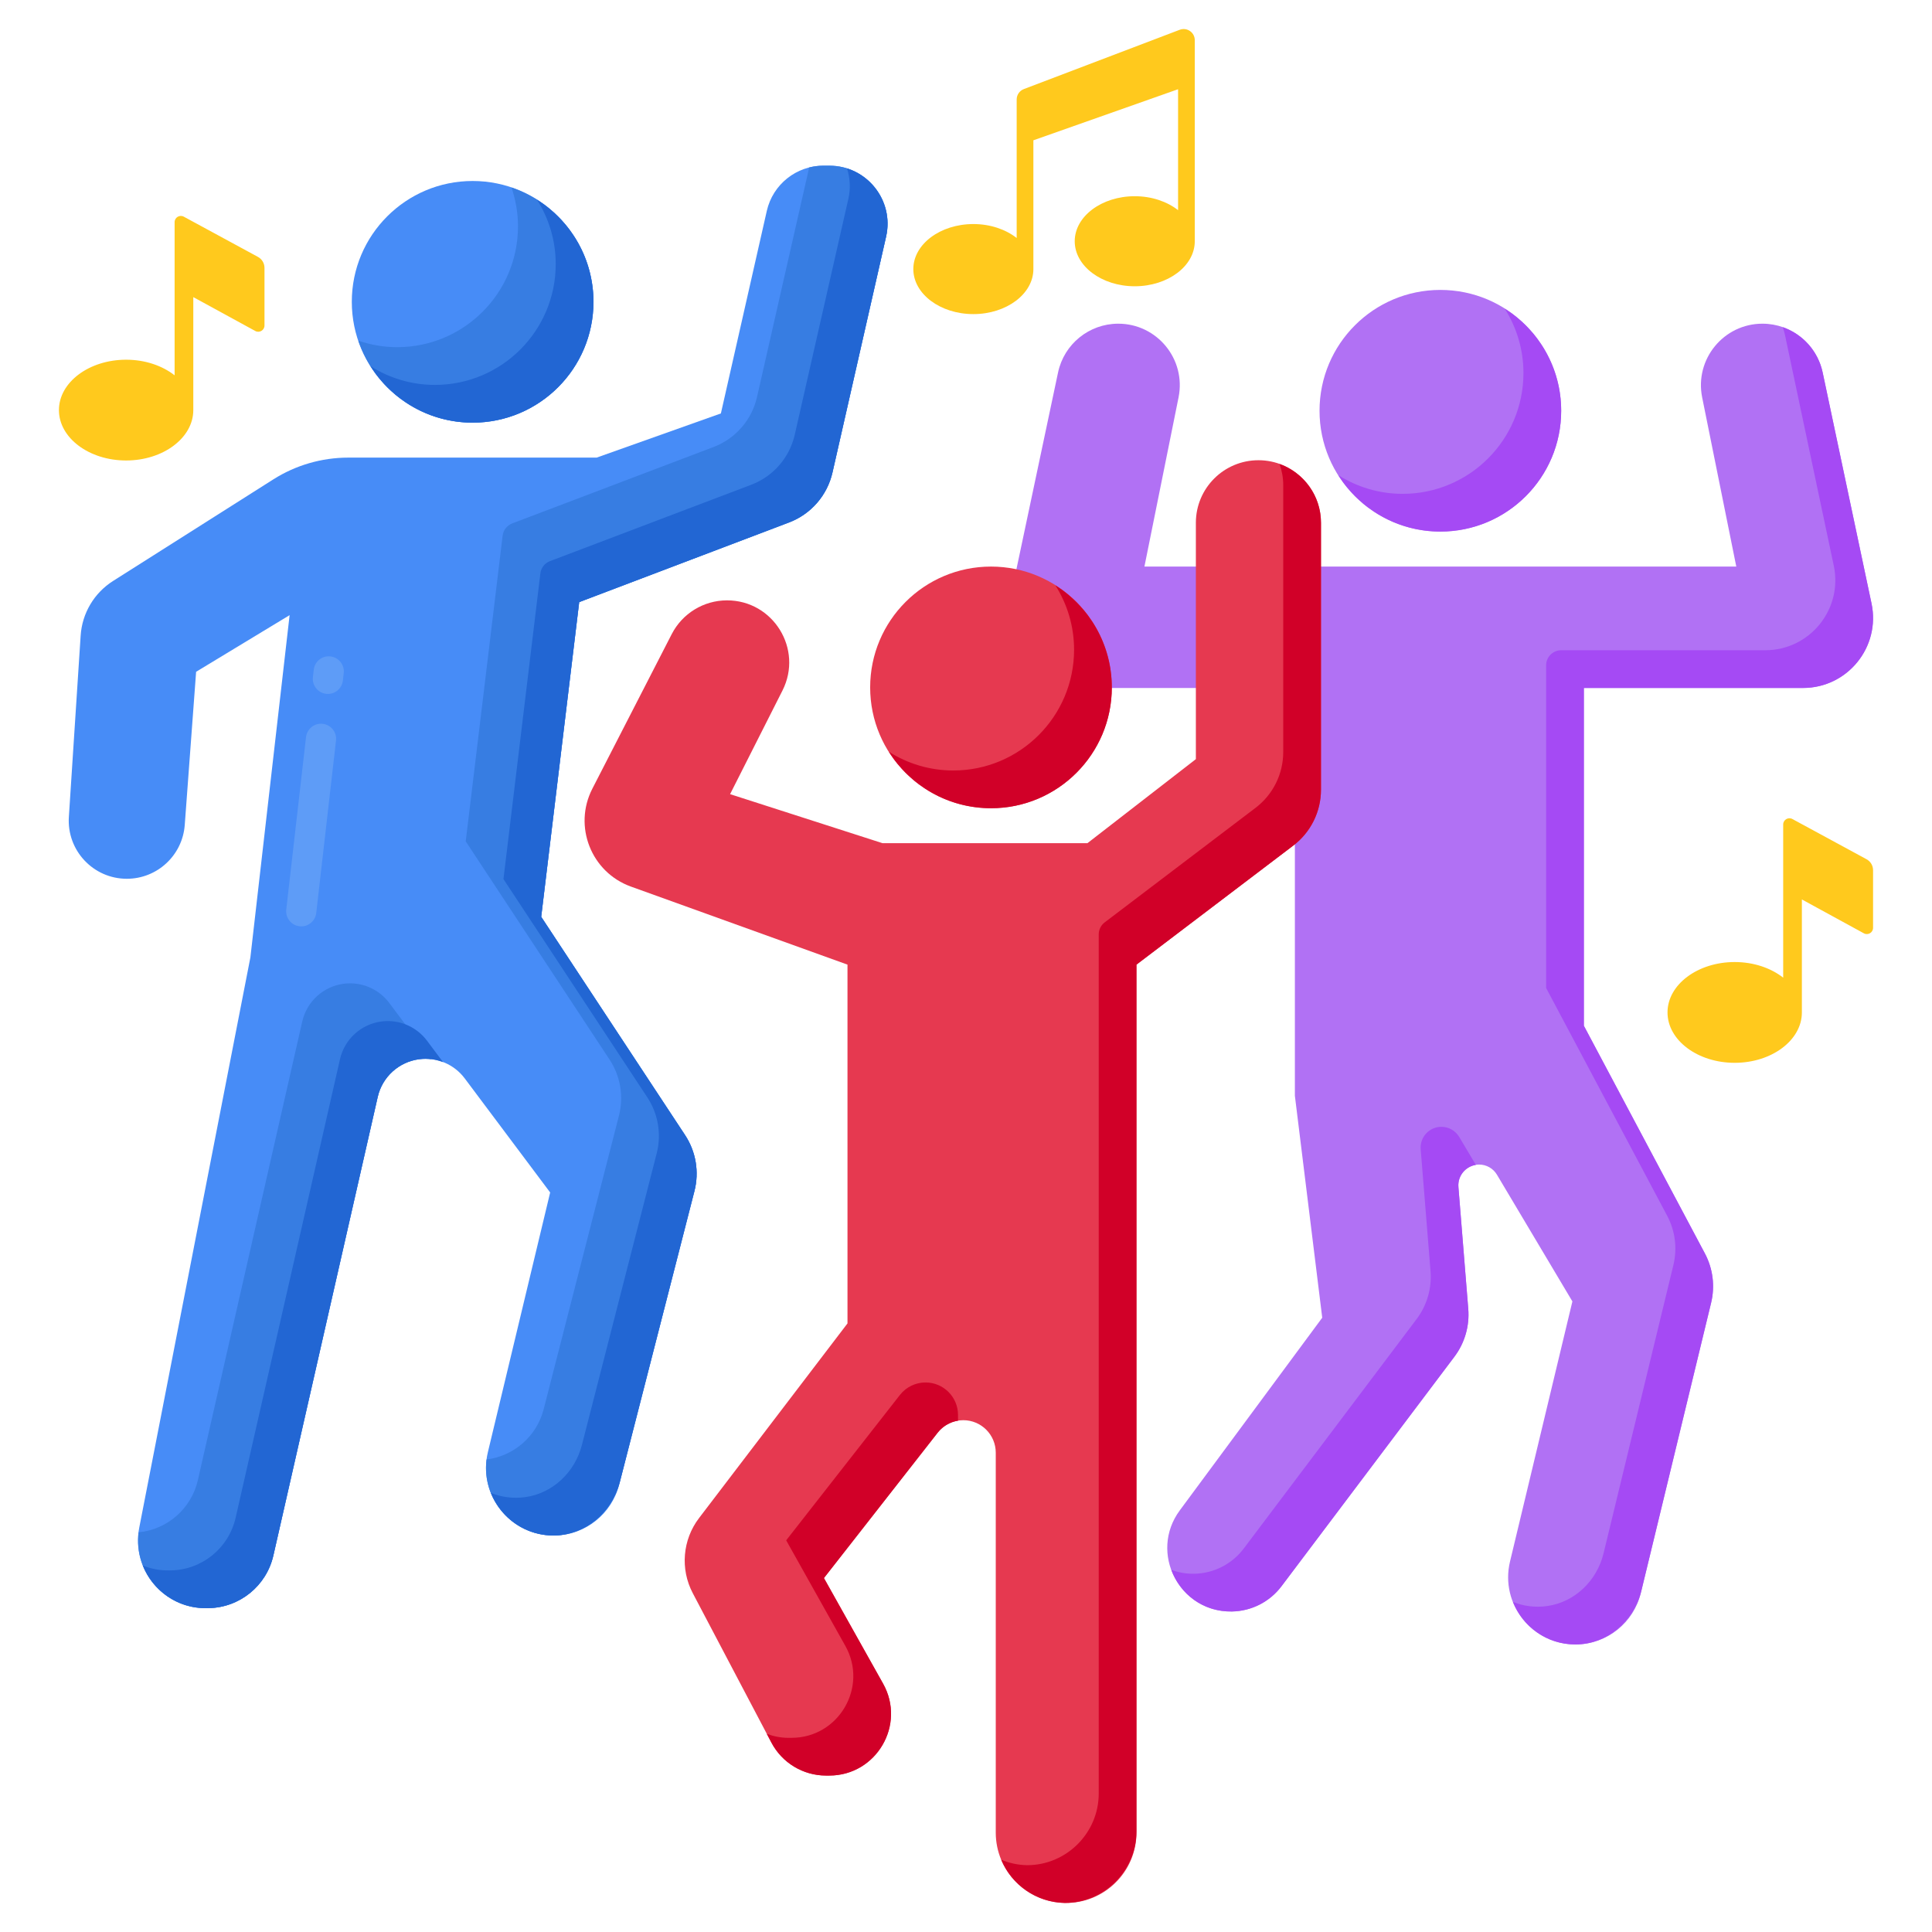
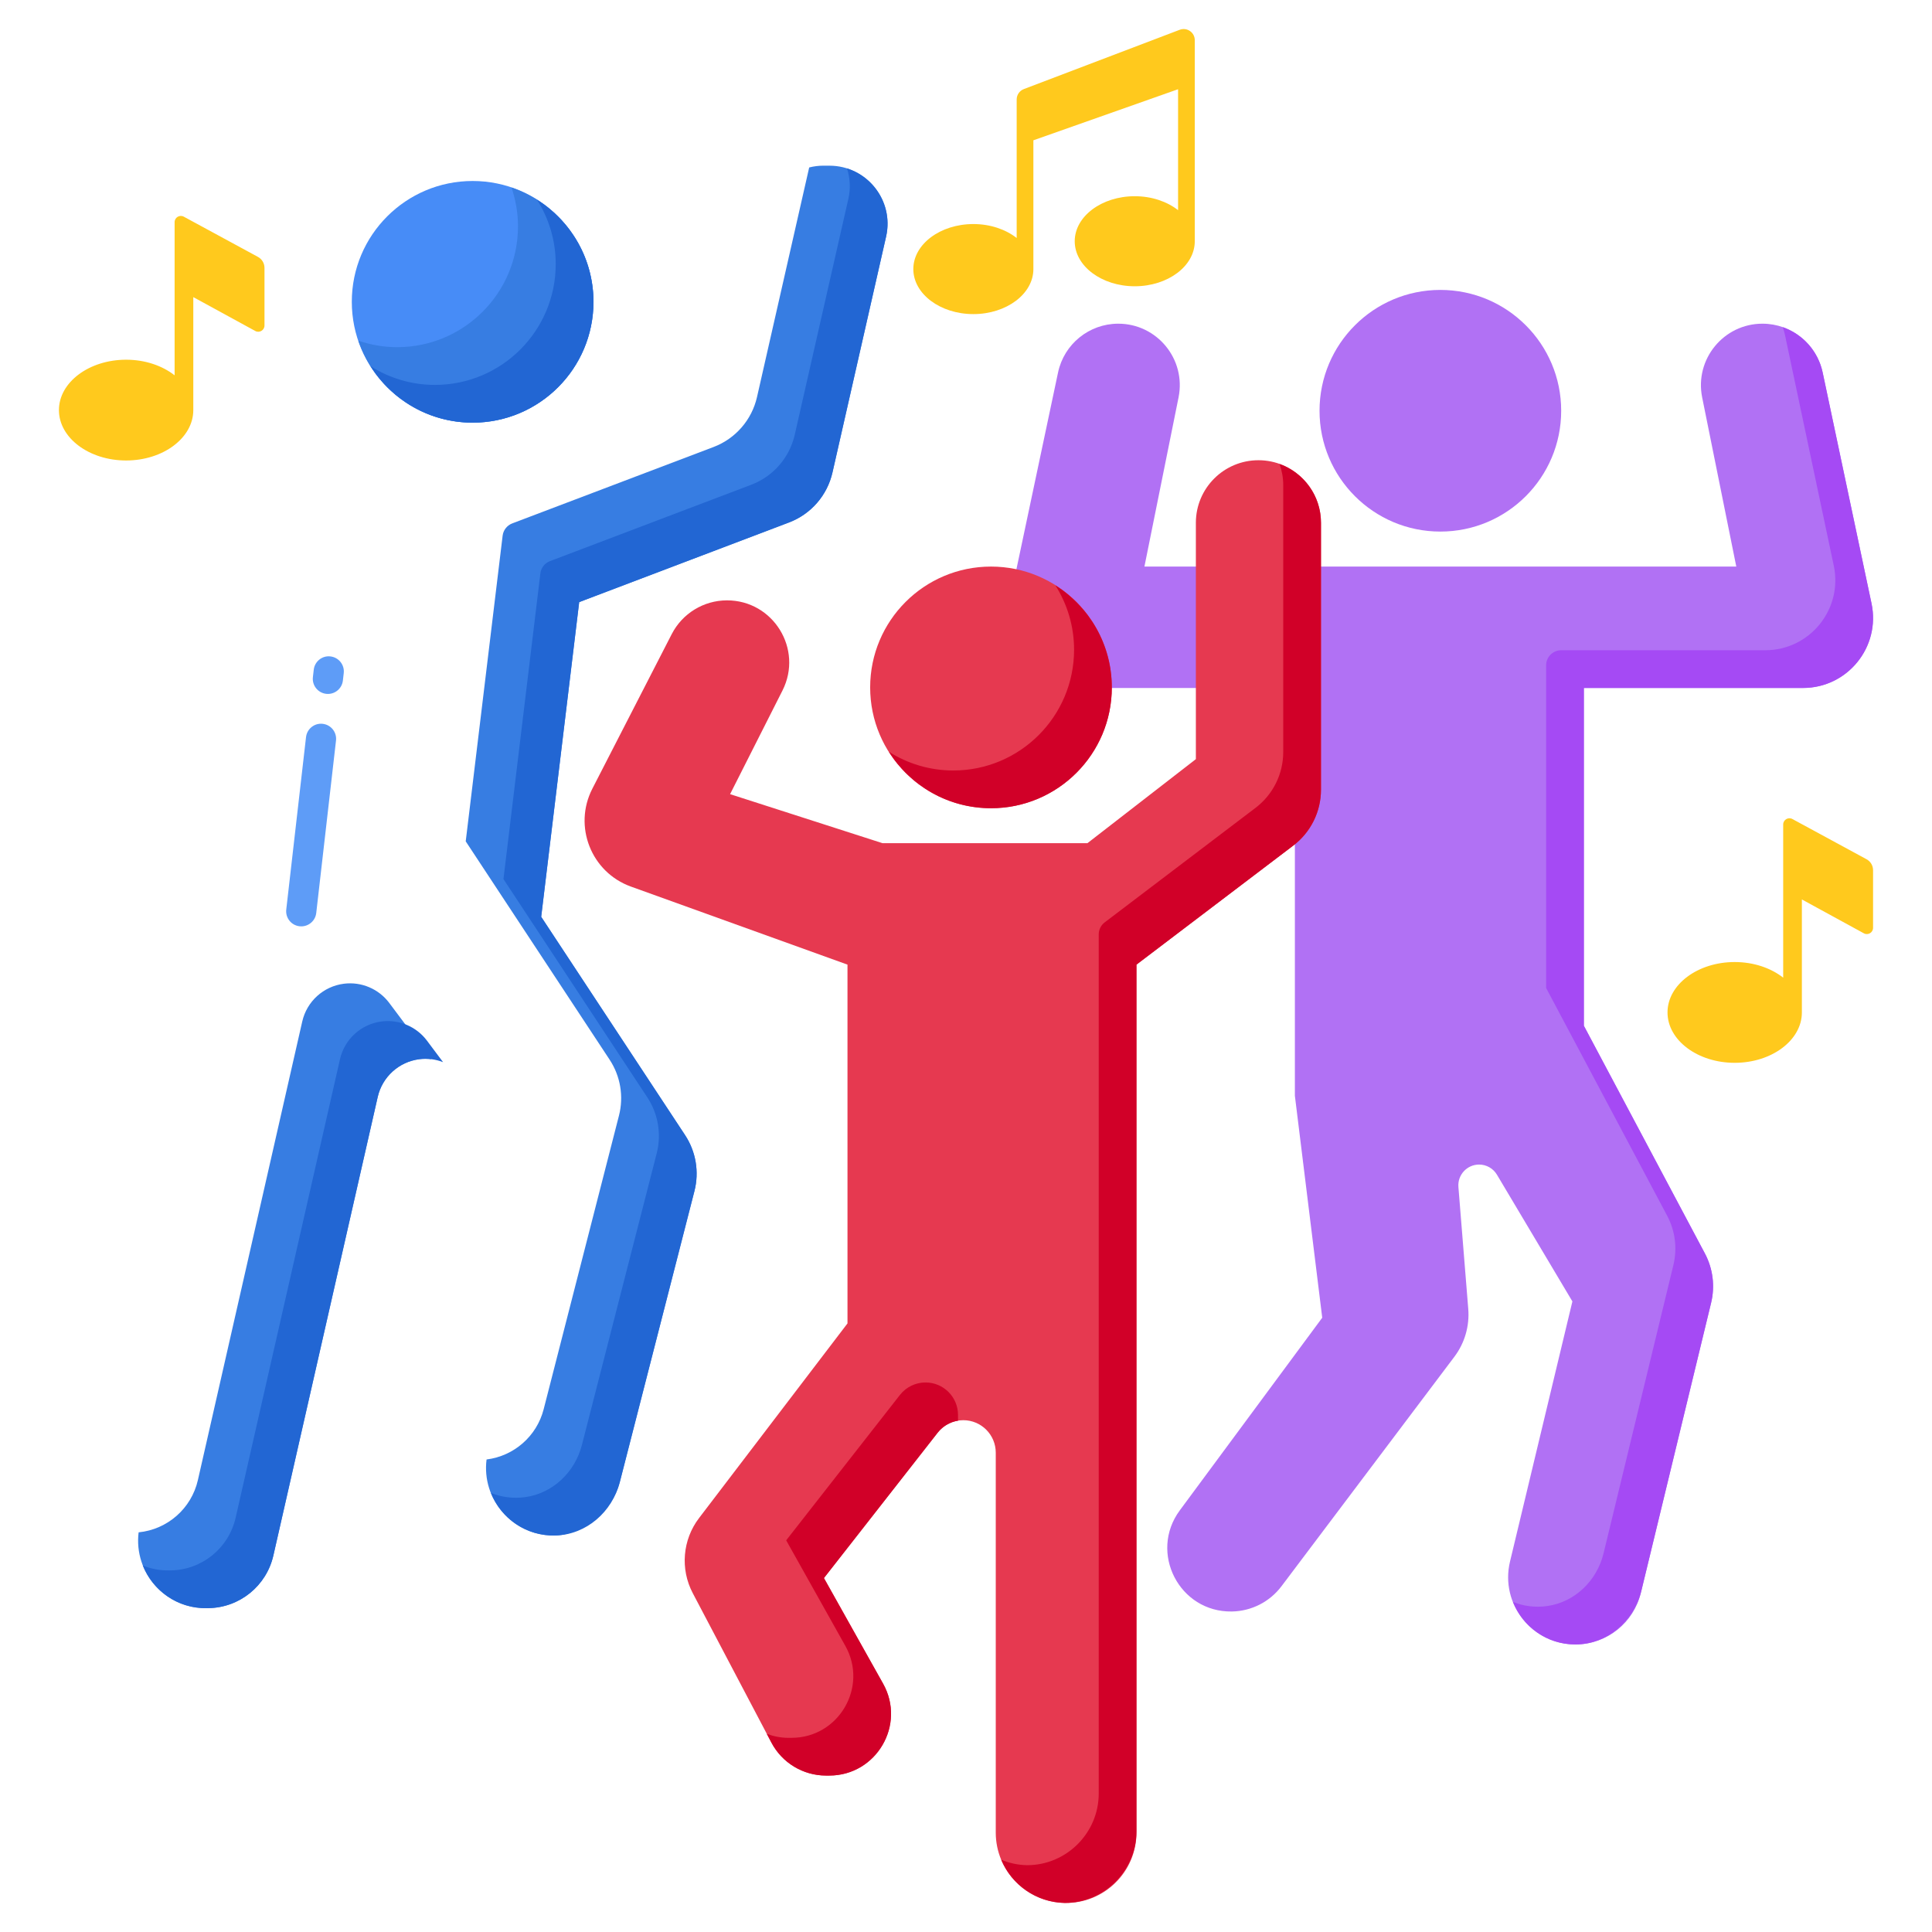
<svg xmlns="http://www.w3.org/2000/svg" id="Layer_1" height="512" viewBox="0 0 256 256" width="512">
  <g>
    <g>
      <g>
        <circle cx="62.626" cy="39.992" fill="#478cf7" r="16.01" />
      </g>
      <g>
-         <path d="m110.308 62.609 7.104-31.253c1.093-4.81-2.557-9.392-7.49-9.402l-.796-.002c-3.6-.007-6.725 2.483-7.521 5.994l-6.084 26.837-16.463 5.853h-32.903c-3.519 0-6.966 1-9.938 2.885l-21.238 13.463c-2.505 1.588-4.1 4.277-4.292 7.236l-1.562 24.027c-.288 4.438 3.233 8.195 7.68 8.195 4.03 0 7.377-3.108 7.675-7.127l1.506-20.3 12.389-7.504-5.198 45.357-14.725 75.546c-1.091 5.6 3.259 10.78 8.963 10.673l.238-.004c4.119-.077 7.654-2.953 8.568-6.97l13.829-60.763c.606-2.663 2.813-4.662 5.522-5.003 2.316-.291 4.61.682 6.009 2.55l11.319 15.113-8.252 34.405c-1.367 5.698 3.014 11.153 8.873 11.048 4.031-.072 7.518-2.827 8.519-6.733l9.978-38.908c.65-2.535.2-5.227-1.241-7.413l-19.065-28.926 5.035-41.701 27.805-10.554c2.906-1.103 5.067-3.588 5.756-6.619z" fill="#478cf7" />
-       </g>
+         </g>
      <g>
        <path d="m39.92 122.748c-.076 0-.153-.004-.23-.013-1.098-.125-1.885-1.117-1.759-2.214l2.619-22.851c.125-1.097 1.124-1.889 2.214-1.759 1.098.125 1.885 1.117 1.759 2.214l-2.619 22.851c-.116 1.02-.981 1.772-1.984 1.772zm3.53-30.798c-.076 0-.153-.004-.23-.013-1.097-.125-1.885-1.117-1.759-2.214l.113-.985c.125-1.098 1.124-1.894 2.214-1.759 1.097.125 1.885 1.117 1.759 2.214l-.113.985c-.117 1.019-.981 1.772-1.984 1.772z" fill="#5e9cf7" />
      </g>
    </g>
    <g>
      <g>
        <path d="m67.774 24.844c.55 1.618.862 3.345.862 5.148 0 8.842-7.168 16.01-16.01 16.01-1.803 0-3.531-.312-5.148-.862 2.146 6.313 8.11 10.862 15.148 10.862 8.842 0 16.01-7.168 16.01-16.01 0-7.038-4.549-13.002-10.862-15.148z" fill="#377de2" />
      </g>
      <g>
        <g>
          <path d="m109.922 21.954-.796-.002c-.654-.001-1.292.082-1.904.237l-6.914 30.42c-.689 3.031-2.85 5.516-5.756 6.62l-26.675 10.124c-.695.264-1.187.892-1.276 1.63l-4.89 40.5 19.065 28.926c1.44 2.185 1.891 4.877 1.241 7.413l-9.978 38.908c-.922 3.593-3.948 6.207-7.566 6.659-.673 5.263 3.419 10.051 8.841 10.075 3.883.017 7.846-3.303 8.81-7.064l9.893-38.578c.65-2.535.2-5.227-1.241-7.413l-19.065-28.926 5.035-41.701 27.805-10.554c2.906-1.103 5.067-3.588 5.756-6.62l7.104-31.253c1.094-4.81-2.557-9.392-7.489-9.401z" fill="#377de2" />
        </g>
        <g>
          <path d="m57.163 140.351-5.582-7.453c-1.399-1.868-3.693-2.842-6.009-2.55-2.709.341-4.916 2.34-5.522 5.003l-13.828 60.763c-.861 3.783-4.046 6.551-7.854 6.927-.664 5.354 3.557 10.151 9.048 10.048l.238-.004c4.119-.077 7.654-2.953 8.568-6.97l13.828-60.765c.606-2.663 2.813-4.662 5.522-5.003.536-.067 1.069-.059 1.591.004z" fill="#377de2" />
        </g>
      </g>
    </g>
    <g>
      <g>
        <path d="m71.157 26.461c1.562 2.472 2.479 5.391 2.479 8.531 0 8.842-7.168 16.01-16.01 16.01-3.14 0-6.059-.917-8.531-2.479 2.836 4.489 7.829 7.479 13.531 7.479 8.842 0 16.01-7.168 16.01-16.01 0-5.702-2.991-10.694-7.479-13.531z" fill="#2266d3" />
      </g>
      <g>
        <g>
          <path d="m56.581 137.898c-1.399-1.868-3.693-2.842-6.009-2.55-2.709.341-4.916 2.34-5.522 5.003l-13.828 60.763c-.914 4.017-4.45 6.893-8.568 6.97l-.238.004c-1.246.023-2.421-.218-3.496-.648 1.326 3.318 4.593 5.722 8.496 5.648l.238-.004c4.119-.077 7.654-2.953 8.568-6.97l13.828-60.764c.606-2.663 2.813-4.662 5.522-5.003 1.081-.136 2.154.014 3.137.392z" fill="#2266d3" />
        </g>
        <g>
          <path d="m112.235 22.322c.401 1.255.495 2.633.176 4.034l-7.104 31.253c-.689 3.031-2.85 5.516-5.756 6.62l-26.674 10.124c-.695.264-1.187.892-1.276 1.63l-4.89 40.5 19.065 28.926c1.44 2.185 1.891 4.877 1.241 7.413l-9.912 38.649c-.917 3.575-3.832 6.389-7.487 6.904-1.652.233-3.196-.006-4.573-.555 1.34 3.339 4.638 5.767 8.607 5.639 4.056-.13 7.463-3.124 8.471-7.055l9.894-38.582c.65-2.535.2-5.227-1.241-7.413l-19.065-28.926 5.035-41.701 27.805-10.554c2.906-1.103 5.067-3.588 5.756-6.62l7.104-31.253c.914-4.017-1.487-7.865-5.176-9.033z" fill="#2266d3" />
        </g>
      </g>
    </g>
    <g>
      <g>
        <g>
          <circle cx="190.855" cy="54.426" fill="#b171f4" r="16.01" />
        </g>
        <g>
          <path d="m209.87 91.16h29.037c5.899 0 10.301-5.431 9.08-11.201l-6.474-30.604c-.796-3.763-4.114-6.458-7.96-6.465-5.157-.01-9.027 4.71-8.008 9.765l4.522 22.415h-78.424l4.522-22.415c1.02-5.055-2.851-9.775-8.008-9.765-3.846.008-7.164 2.702-7.96 6.465l-6.474 30.604c-1.221 5.771 3.181 11.201 9.08 11.201h28.776v54.038l3.624 29.407-18.872 25.523c-4.14 5.6-.067 13.517 6.896 13.403 2.591-.042 5.018-1.277 6.577-3.347l22.91-30.41c1.367-1.814 2.021-4.067 1.838-6.331l-1.305-16.16c-.129-1.602 1.136-2.973 2.742-2.973.97 0 1.868.51 2.364 1.344l9.998 16.79-8.266 34.463c-1.36 5.669 2.998 11.096 8.827 10.992 4.055-.072 7.55-2.873 8.504-6.814l9.315-38.454c.535-2.208.241-4.535-.825-6.541l-16.038-30.172v-44.758z" fill="#b171f4" />
        </g>
      </g>
      <g>
        <g>
-           <path d="m199.386 40.895c1.562 2.472 2.479 5.391 2.479 8.531 0 8.842-7.168 16.01-16.01 16.01-3.14 0-6.059-.917-8.531-2.479 2.836 4.489 7.829 7.479 13.531 7.479 8.842 0 16.01-7.168 16.01-16.01 0-5.702-2.99-10.695-7.479-13.531z" fill="#a54af4" />
-         </g>
+           </g>
        <g>
          <g>
-             <path d="m193.248 157.283c-.117-1.454.918-2.706 2.311-2.927l-2.204-3.702c-.496-.833-1.394-1.344-2.364-1.344-1.607 0-2.872 1.371-2.742 2.973l1.305 16.16c.183 2.264-.471 4.517-1.838 6.331l-22.91 30.41c-1.559 2.07-3.986 3.305-6.577 3.347-1.091.018-2.1-.18-3.028-.517 1.161 3.14 4.142 5.58 8.028 5.517 2.591-.042 5.018-1.277 6.577-3.347l22.91-30.41c1.367-1.814 2.021-4.067 1.838-6.331z" fill="#a54af4" />
-           </g>
+             </g>
          <g>
            <path d="m247.986 79.959-6.474-30.604c-.603-2.852-2.657-5.088-5.289-6.007.115.327.216.661.289 1.007l6.474 30.604c1.221 5.771-3.181 11.201-9.08 11.201h-27.036c-1.105 0-2 .895-2 2v42.757l16.038 30.172c1.066 2.006 1.36 4.333.825 6.541l-9.254 38.2c-.871 3.596-3.773 6.444-7.435 6.975-1.651.239-3.193.006-4.57-.54 1.291 3.238 4.433 5.619 8.241 5.633 4.196.015 7.788-3.039 8.775-7.118l9.242-38.151c.535-2.208.241-4.535-.825-6.541l-16.038-30.172v-44.756h29.037c5.899 0 10.301-5.43 9.08-11.201z" fill="#a54af4" />
          </g>
        </g>
      </g>
    </g>
    <g>
      <g>
        <circle cx="131.311" cy="91.084" fill="#e63950" r="16.01" />
      </g>
      <g>
        <path d="m112.297 127.818-28.698-10.342c-5.266-1.898-7.667-7.991-5.109-12.971l10.518-20.481c1.408-2.741 4.229-4.467 7.31-4.473 6.143-.011 10.135 6.466 7.363 11.949l-6.941 13.73 20.197 6.496h27.154l14.368-11.137v-31.318c0-4.584 3.721-8.297 8.305-8.288 4.571.009 8.272 3.717 8.272 8.288v35.379c0 2.902-1.357 5.637-3.669 7.392l-20.78 15.776v54.038 60.971c0 5.216-4.279 9.417-9.494 9.321-5.081-.094-9.15-4.239-9.15-9.321v-50.339c0-2.377-1.927-4.305-4.305-4.305-1.324 0-2.574.609-3.39 1.652l-15.073 19.265 7.839 13.991c3.056 5.453-.886 12.18-7.137 12.18h-.424c-3.037 0-5.825-1.683-7.239-4.371l-10.42-19.799c-1.682-3.196-1.357-7.078.833-9.95l19.67-25.793z" fill="#e63950" />
      </g>
    </g>
    <g>
      <g>
        <path d="m139.842 77.553c1.562 2.472 2.479 5.391 2.479 8.531 0 8.842-7.168 16.01-16.01 16.01-3.14 0-6.059-.917-8.531-2.479 2.836 4.489 7.829 7.479 13.531 7.479 8.842 0 16.01-7.168 16.01-16.01 0-5.702-2.99-10.695-7.479-13.531z" fill="#d10028" />
      </g>
      <g>
        <g>
          <path d="m126.942 187.489c0-2.377-1.927-4.305-4.305-4.305-1.324 0-2.574.609-3.39 1.652l-15.073 19.265 7.839 13.991c3.056 5.453-.886 12.18-7.137 12.18h-.424c-.992 0-1.951-.196-2.85-.531l.611 1.16c1.415 2.688 4.202 4.371 7.239 4.371h.424c6.251 0 10.192-6.727 7.137-12.18l-7.839-13.991 15.073-19.265c.671-.857 1.637-1.415 2.695-1.589z" fill="#d10028" />
        </g>
        <g>
          <path d="m169.542 61.476c.314.875.494 1.813.494 2.795v35.379c0 2.902-1.357 5.637-3.669 7.392l-19.989 15.176c-.498.378-.791.968-.791 1.593v53.045 60.798c0 5.222-4.272 9.494-9.494 9.494-1.217-.022-2.373-.283-3.432-.727 1.384 3.31 4.624 5.657 8.432 5.727 5.222 0 9.494-4.272 9.494-9.494v-60.798-54.038l20.78-15.776c2.311-1.755 3.669-4.49 3.669-7.392v-35.379c-.001-3.594-2.294-6.646-5.494-7.795z" fill="#d10028" />
        </g>
      </g>
    </g>
    <g>
      <g>
        <path d="m134.715 13.182v18.354c-1.449-1.136-3.485-1.848-5.741-1.848-4.386 0-7.954 2.676-7.954 5.966s3.568 5.966 7.954 5.966 7.954-2.676 7.954-5.966c0-.045 0-17.063 0-17.063l19.173-6.767v16.024c-1.449-1.136-3.485-1.848-5.741-1.848-4.386 0-7.954 2.676-7.954 5.966s3.568 5.966 7.954 5.966 7.954-2.676 7.954-5.966v-26.64c0-1.033-1.034-1.746-1.999-1.378l-20.648 7.855c-.573.218-.952.766-.952 1.379z" fill="#ffc91d" />
      </g>
      <g>
        <path d="m236.282 109.25v20.294c-1.622-1.272-3.9-2.069-6.426-2.069-4.909 0-8.902 2.995-8.902 6.677s3.993 6.677 8.902 6.677 8.902-2.996 8.902-6.677c0-.05 0-14.97 0-14.97l8.212 4.487c.55.301 1.221-.098 1.221-.724v-7.64c0-.605-.331-1.162-.864-1.451l-9.826-5.33c-.55-.298-1.219.1-1.219.726z" fill="#ffc91d" />
      </g>
      <g>
        <path d="m23.137 29.438v20.294c-1.622-1.272-3.9-2.069-6.426-2.069-4.909 0-8.902 2.995-8.902 6.677s3.993 6.677 8.902 6.677 8.902-2.996 8.902-6.677c0-.05 0-14.97 0-14.97l8.212 4.487c.55.301 1.221-.098 1.221-.724v-7.64c0-.605-.331-1.162-.864-1.451l-9.826-5.33c-.55-.298-1.219.1-1.219.726z" fill="#ffc91d" />
      </g>
    </g>
  </g>
</svg>